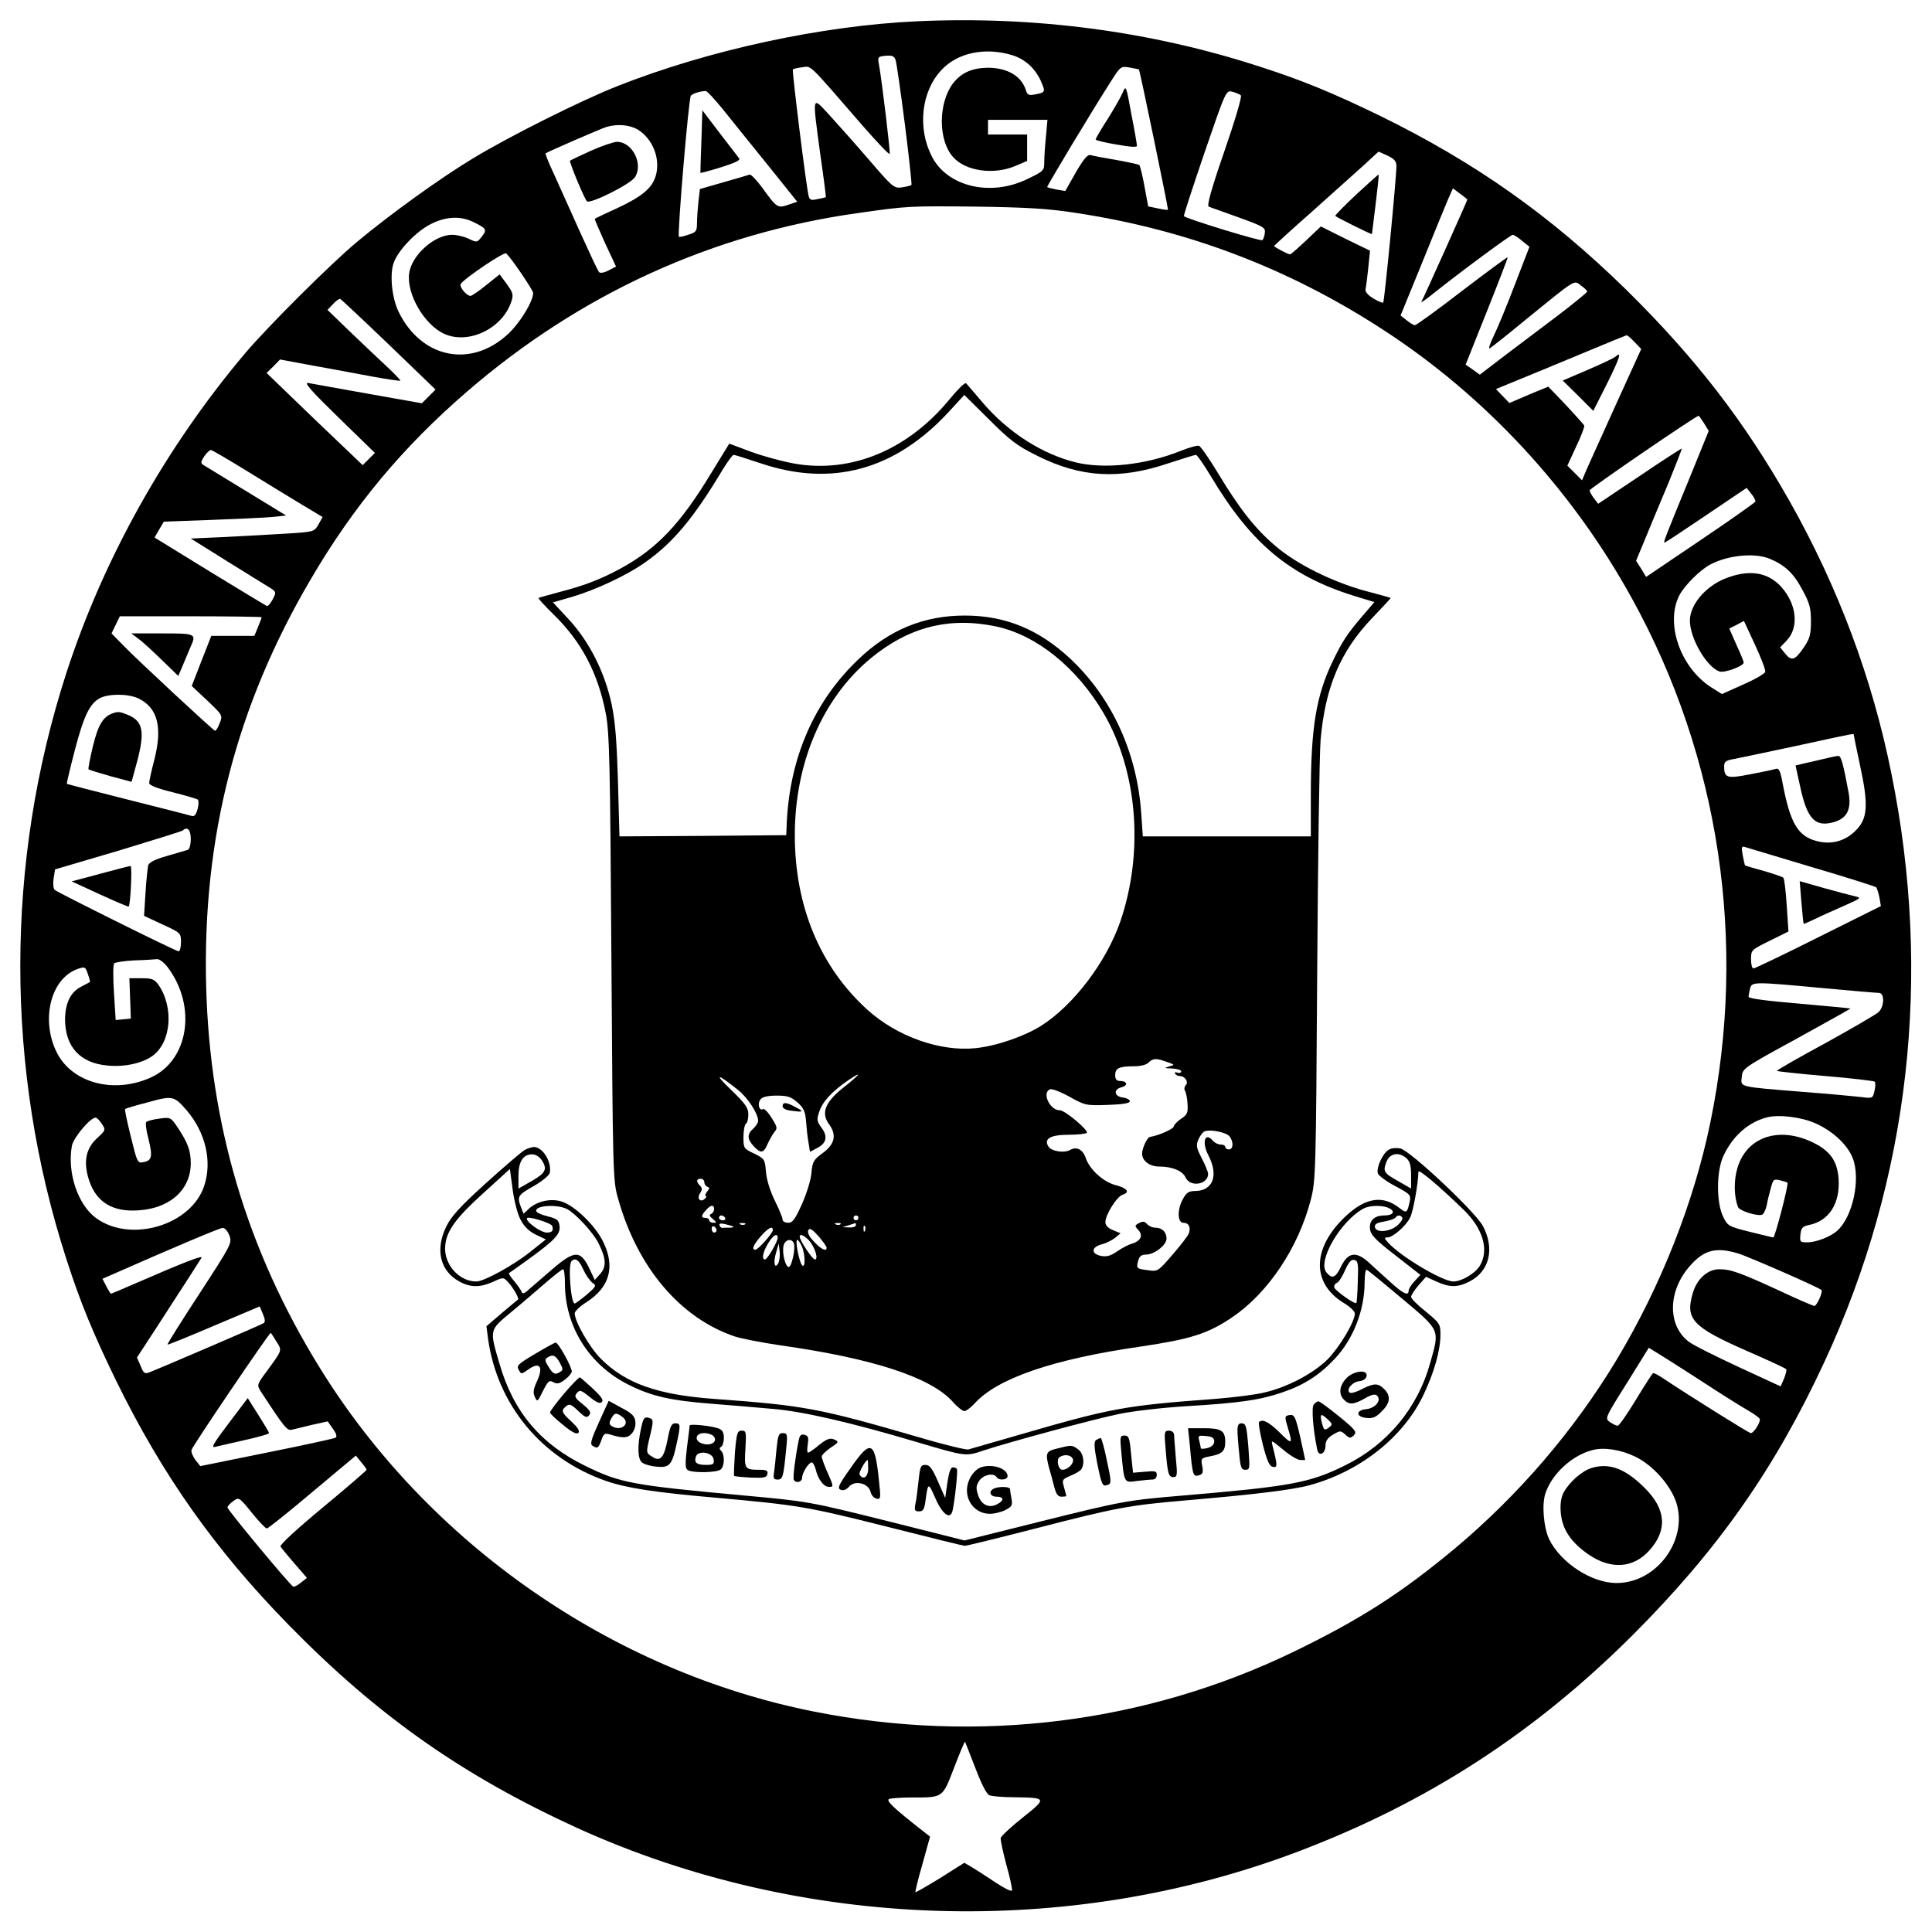
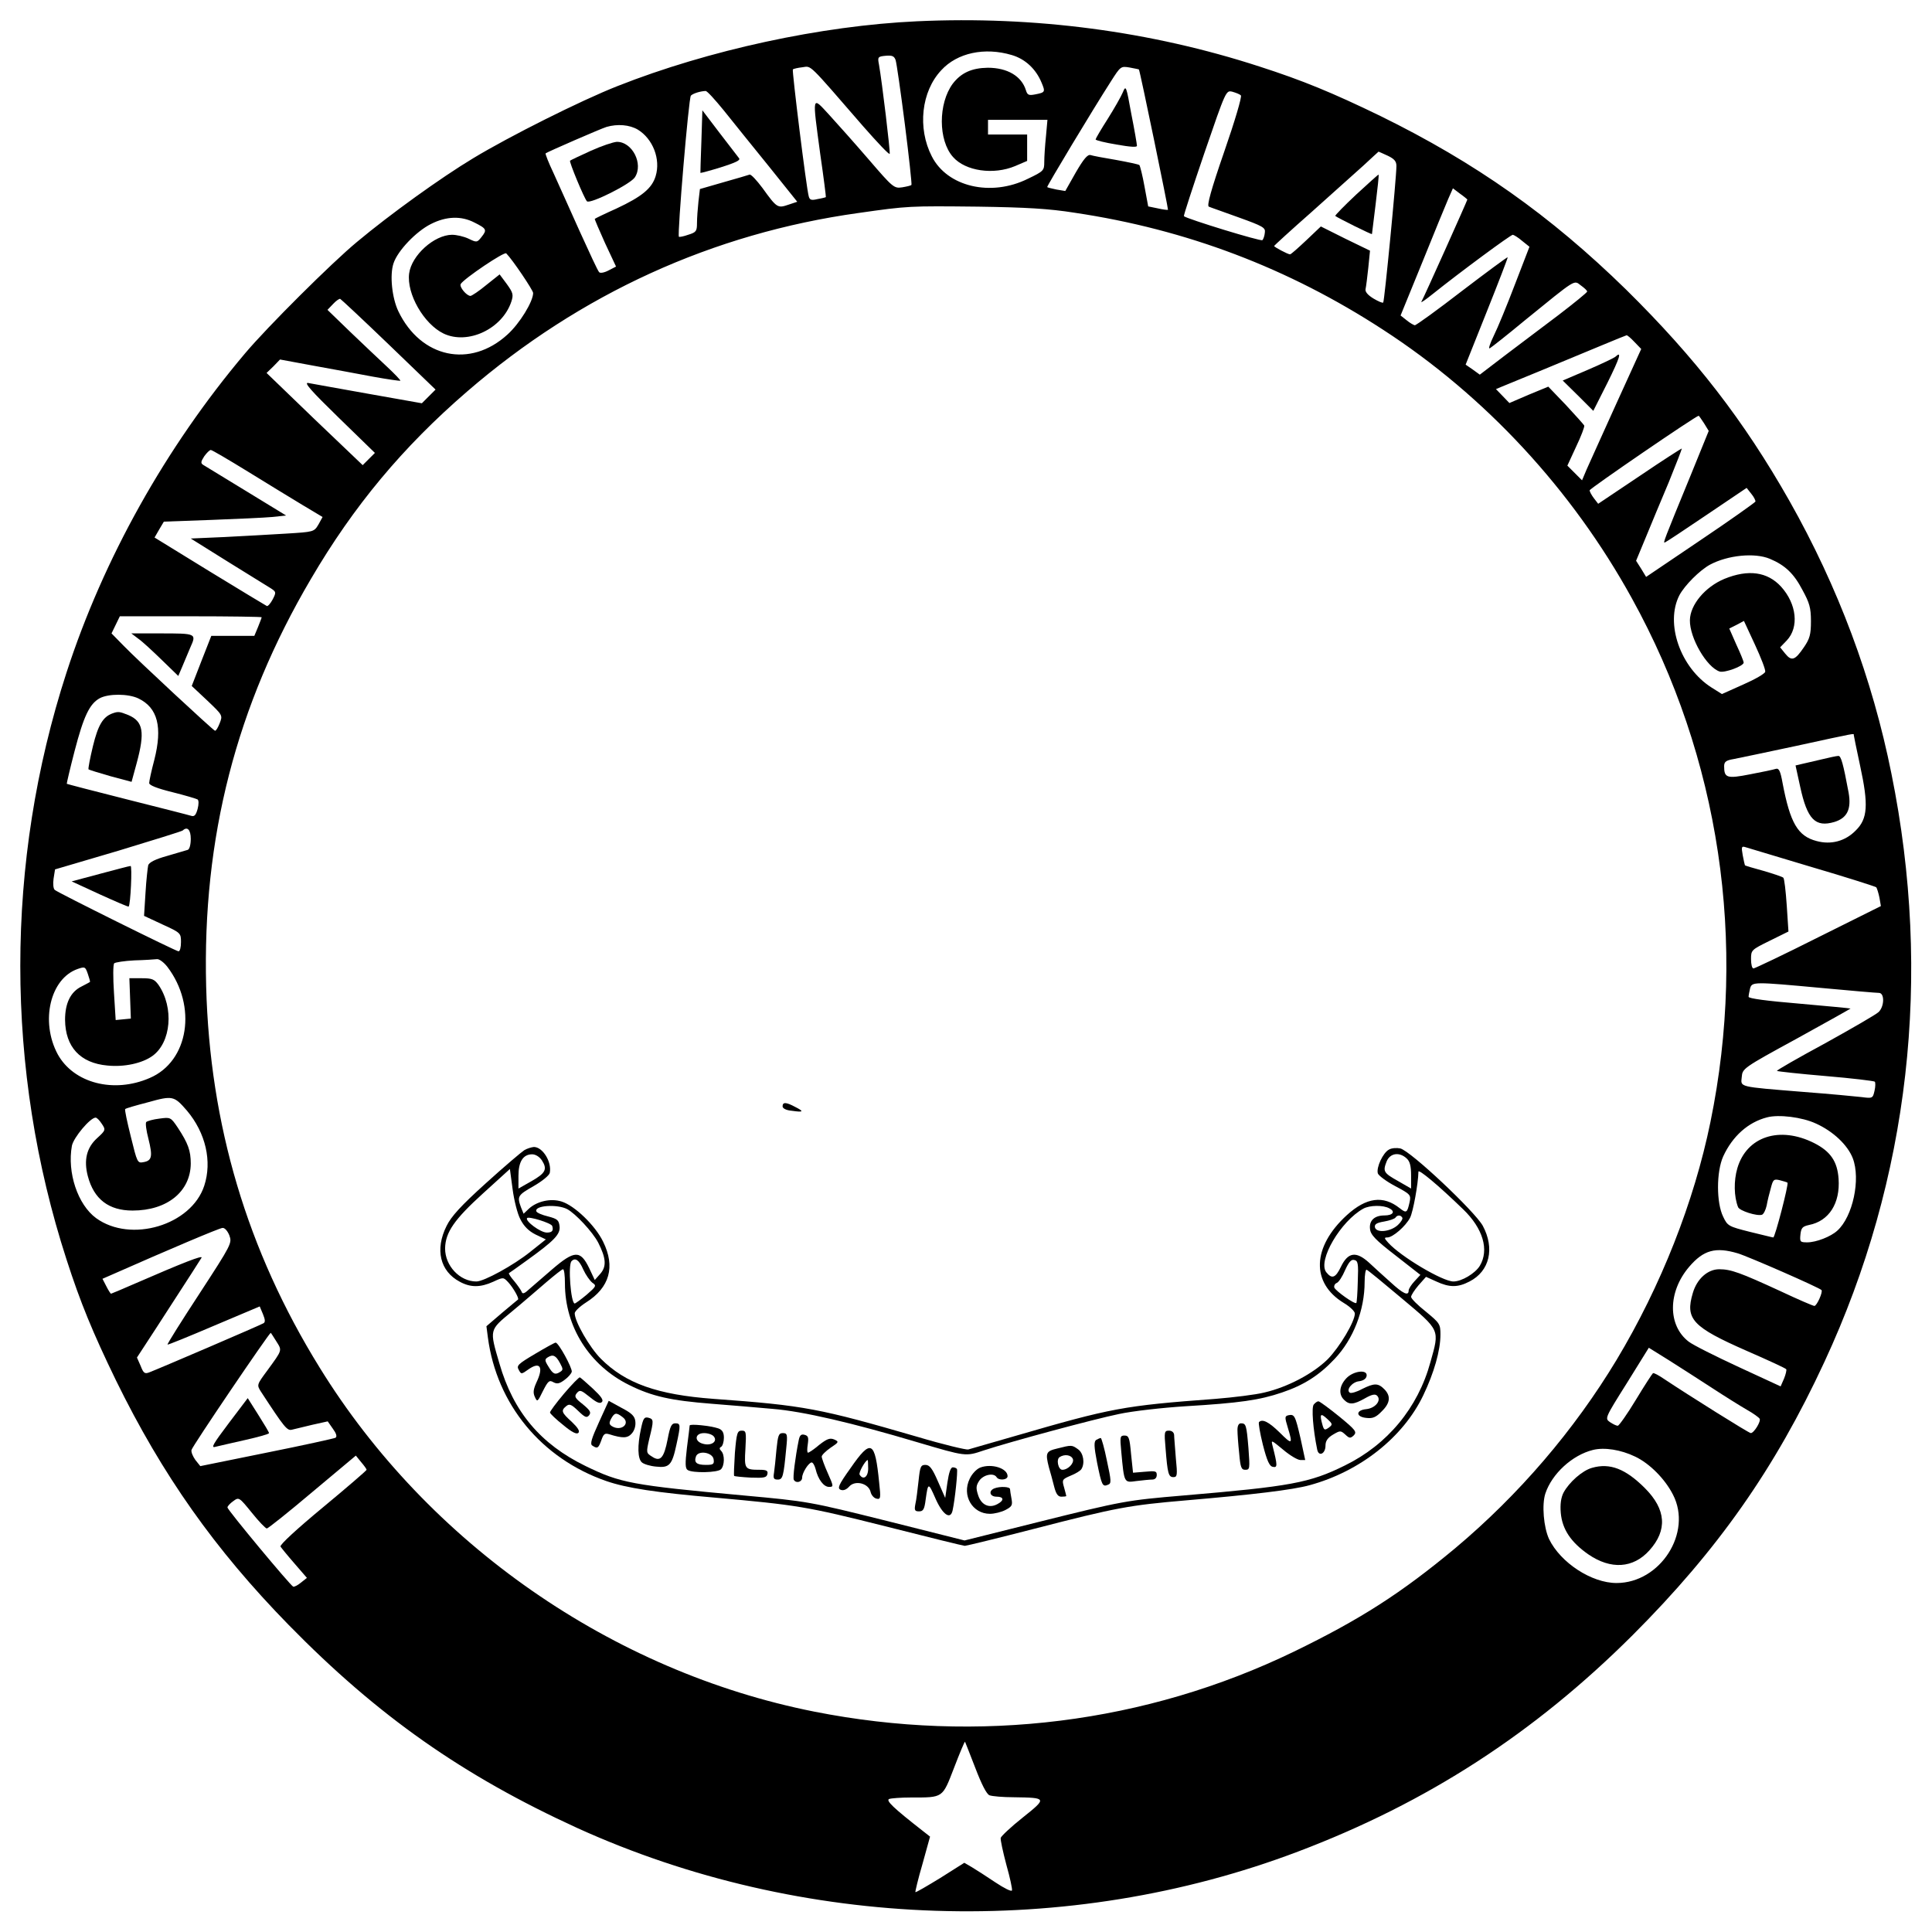
<svg xmlns="http://www.w3.org/2000/svg" version="1.0" width="790pt" height="790pt" viewBox="0 0 790 790" preserveAspectRatio="xMidYMid meet">
  <g transform="translate(0,790) scale(0.1,-0.1)" fill="#000000" stroke="none">
    <path d="M3750 7813 c-392 -18 -853 -118 -1225 -265 -150 -59 -443 -206 -590 -295 -133 -80 -341 -230 -475 -342 -104 -86 -367 -348 -458 -456 -325 -385 -579 -840 -730 -1305 -252 -776 -252 -1623 0 -2400 57 -177 107 -298 202 -494 190 -388 405 -692 706 -1000 365 -373 713 -617 1181 -831 918 -417 2006 -453 2947 -96 528 200 966 484 1368 885 348 348 582 681 784 1117 348 749 442 1578 274 2406 -78 389 -218 763 -417 1115 -186 328 -384 584 -668 864 -311 304 -616 519 -1005 710 -196 95 -317 145 -494 202 -446 145 -921 207 -1400 185z m387 -138 c55 -16 99 -57 122 -113 16 -38 15 -40 -26 -48 -26 -5 -32 -3 -38 17 -18 58 -76 92 -156 92 -66 -1 -109 -21 -143 -65 -60 -81 -60 -232 1 -300 51 -58 166 -74 254 -37 l49 21 0 54 0 54 -80 0 -80 0 0 30 0 30 121 0 122 0 -6 -67 c-4 -38 -7 -85 -7 -105 0 -35 -2 -38 -67 -69 -151 -75 -330 -33 -393 92 -59 115 -43 265 39 352 65 71 177 95 288 62z m-437 -283 c17 -134 29 -246 27 -248 -2 -3 -20 -7 -38 -10 -33 -5 -38 -1 -136 113 -56 65 -129 147 -162 183 -72 78 -70 86 -37 -160 14 -96 24 -176 23 -176 -1 -1 -16 -5 -34 -8 -25 -6 -32 -4 -36 11 -10 35 -69 514 -65 519 3 3 21 7 39 9 38 5 20 22 249 -242 58 -66 106 -117 108 -112 3 8 -31 292 -44 366 -6 30 -4 32 28 35 26 2 34 -1 40 -17 4 -11 21 -130 38 -263z m957 224 c4 -3 121 -571 119 -574 -2 -1 -21 1 -42 6 l-39 8 -15 81 c-8 45 -18 84 -21 88 -3 3 -46 12 -95 21 -49 8 -96 17 -105 20 -12 3 -28 -16 -60 -71 l-43 -76 -36 6 c-19 4 -36 8 -38 10 -3 2 184 313 261 433 39 61 40 62 76 56 20 -4 37 -7 38 -8z m-1697 -168 c36 -45 118 -147 183 -227 l117 -146 -36 -12 c-44 -15 -47 -14 -106 68 -24 32 -47 57 -53 55 -5 -2 -53 -16 -106 -31 l-97 -28 -6 -51 c-3 -28 -6 -68 -6 -88 0 -33 -3 -38 -36 -48 -19 -7 -37 -10 -38 -8 -7 9 40 568 49 577 9 9 38 18 60 19 6 1 39 -36 75 -80z m2114 62 c5 -5 -25 -106 -68 -230 -54 -156 -72 -222 -63 -225 6 -3 62 -22 122 -44 100 -36 110 -42 107 -62 -1 -13 -6 -27 -10 -31 -6 -6 -306 86 -321 98 -2 2 36 118 84 259 88 256 88 256 114 250 14 -4 30 -10 35 -15z m-2466 -140 c62 -38 94 -121 73 -190 -15 -50 -56 -84 -161 -133 -47 -21 -86 -40 -88 -42 -1 -1 18 -46 42 -99 l45 -96 -31 -16 c-17 -9 -34 -12 -38 -7 -5 4 -40 80 -80 168 -39 88 -88 195 -107 238 -20 42 -34 78 -32 80 10 7 226 101 249 108 45 13 94 9 128 -11z m3067 -107 c27 -13 35 -23 35 -42 0 -48 -49 -554 -54 -558 -3 -3 -21 5 -41 17 -24 15 -34 28 -31 39 2 9 7 48 11 86 l7 70 -101 49 -100 50 -60 -57 c-33 -31 -62 -57 -66 -57 -9 0 -65 30 -65 34 0 2 69 65 153 139 83 74 179 160 212 190 33 31 61 56 62 57 1 0 18 -8 38 -17z m325 -179 c0 -4 -181 -408 -188 -418 -3 -6 18 9 48 33 110 88 317 241 326 241 5 -1 22 -11 38 -25 l30 -24 -59 -153 c-32 -84 -71 -179 -87 -211 -16 -33 -23 -55 -16 -51 7 4 72 55 143 114 213 173 200 165 229 143 14 -10 26 -21 26 -25 0 -4 -53 -47 -117 -96 -65 -49 -164 -124 -220 -166 l-102 -78 -29 21 -29 20 87 218 c48 120 86 219 85 221 -1 2 -85 -60 -186 -137 -101 -78 -188 -141 -194 -141 -5 1 -21 10 -34 21 l-24 19 89 218 c48 119 96 236 106 259 l19 43 29 -22 c17 -12 30 -23 30 -24z m-1605 -54 c456 -68 873 -226 1260 -478 418 -271 773 -654 1018 -1099 359 -650 472 -1406 321 -2141 -67 -327 -202 -670 -384 -973 -173 -287 -399 -551 -660 -770 -220 -183 -386 -290 -660 -423 -604 -292 -1288 -378 -1960 -245 -827 164 -1579 687 -2023 1407 -297 480 -449 993 -464 1558 -16 608 123 1148 428 1666 175 299 376 540 639 767 463 400 1005 647 1600 730 204 29 206 29 490 26 196 -3 287 -8 395 -25z m-2455 -40 c50 -25 52 -30 29 -59 -18 -23 -20 -23 -53 -7 -19 9 -49 16 -68 16 -73 -1 -165 -84 -175 -158 -11 -83 60 -207 141 -246 99 -47 240 19 277 131 9 28 7 36 -19 72 l-29 39 -54 -43 c-30 -25 -59 -44 -65 -45 -16 0 -47 37 -40 49 15 23 178 133 186 125 26 -26 110 -151 110 -162 0 -35 -55 -125 -105 -170 -152 -139 -354 -96 -446 95 -26 54 -36 148 -20 196 17 52 93 131 153 161 63 32 124 34 178 6z m-350 -499 l191 -184 -28 -28 -28 -28 -220 39 c-121 22 -231 41 -245 44 -19 3 14 -34 124 -141 l149 -145 -25 -25 -25 -25 -197 188 -196 189 28 27 27 28 135 -25 c74 -13 184 -34 244 -45 60 -11 111 -18 113 -17 2 2 -23 28 -54 57 -32 30 -100 94 -151 143 l-93 90 23 24 c12 13 25 22 29 21 4 -2 94 -86 199 -187z m5094 10 l27 -28 -102 -224 c-56 -123 -110 -244 -121 -268 l-19 -45 -30 30 -30 30 36 78 c20 42 35 81 33 86 -2 4 -36 42 -75 84 l-72 75 -80 -33 -79 -34 -27 28 -28 29 24 10 c26 10 255 105 409 169 52 22 98 40 101 41 3 1 18 -12 33 -28z m284 -332 l19 -31 -74 -182 c-110 -268 -114 -278 -105 -274 4 1 81 52 171 113 l163 110 19 -24 c11 -13 18 -28 17 -32 -2 -4 -103 -76 -225 -158 l-222 -150 -20 33 -21 33 39 94 c21 52 64 154 95 228 30 74 54 136 53 137 -1 1 -79 -49 -172 -112 l-170 -114 -17 22 c-10 13 -18 28 -18 33 0 7 435 305 446 305 1 0 11 -14 22 -31z m-5955 -197 c78 -48 179 -110 224 -137 l82 -49 -17 -31 c-18 -30 -19 -30 -133 -37 -62 -4 -176 -10 -252 -14 l-137 -6 152 -95 c84 -52 163 -101 176 -109 21 -14 22 -16 7 -45 -9 -17 -20 -29 -24 -27 -4 2 -109 65 -233 141 l-226 139 19 33 19 32 193 7 c105 4 218 9 250 12 l57 6 -162 99 c-90 55 -169 103 -177 108 -11 7 -10 13 4 35 10 14 22 26 27 26 5 0 73 -40 151 -88z m6224 -357 c62 -26 98 -60 133 -127 29 -53 35 -73 35 -128 0 -55 -5 -72 -29 -107 -36 -53 -50 -58 -76 -26 l-21 26 27 28 c51 54 41 149 -23 220 -56 61 -134 72 -232 32 -79 -33 -140 -106 -141 -169 -1 -73 69 -193 122 -210 20 -6 98 22 98 37 0 4 -13 37 -30 73 l-29 66 30 15 30 16 45 -97 c25 -54 44 -103 42 -111 -2 -8 -42 -31 -90 -52 l-87 -39 -43 27 c-127 81 -190 262 -131 377 22 41 83 102 125 125 73 39 183 50 245 24z m-6167 -239 c0 -2 -7 -20 -15 -40 l-15 -36 -88 0 -88 0 -40 -102 -40 -103 64 -60 c63 -60 63 -60 50 -93 -7 -18 -15 -31 -19 -30 -10 4 -317 289 -373 347 l-50 51 17 35 17 35 290 0 c159 0 290 -2 290 -4z m-504 -332 c79 -38 99 -117 65 -251 -12 -45 -21 -87 -21 -95 0 -9 33 -22 94 -37 52 -13 99 -27 104 -30 5 -4 5 -20 0 -39 -7 -25 -13 -32 -26 -28 -9 3 -127 33 -262 67 -135 34 -246 63 -247 64 -1 0 13 61 32 134 37 142 61 193 103 216 36 19 116 19 158 -1z m7014 -149 c0 -3 12 -60 26 -126 35 -161 31 -217 -18 -265 -43 -44 -101 -59 -160 -43 -77 20 -108 74 -139 237 -9 50 -15 62 -28 58 -9 -3 -56 -13 -104 -22 -96 -19 -107 -15 -107 33 0 18 8 24 38 29 20 4 136 28 257 54 252 55 235 51 235 45z m-6800 -425 c0 -24 -5 -42 -12 -45 -7 -2 -45 -13 -85 -25 -47 -13 -73 -26 -77 -38 -2 -9 -8 -60 -11 -112 l-6 -95 75 -35 c75 -34 76 -36 76 -72 0 -21 -4 -38 -10 -38 -10 0 -488 237 -506 251 -6 5 -8 24 -5 46 l6 38 258 76 c142 43 261 80 264 83 19 18 33 3 33 -34z m6630 -116 c140 -41 258 -79 262 -82 3 -4 9 -23 13 -42 l6 -35 -255 -127 c-141 -71 -261 -128 -266 -128 -6 0 -10 17 -10 38 0 37 1 38 76 75 l77 38 -7 107 c-4 59 -10 110 -14 113 -4 4 -40 16 -81 28 -40 11 -75 21 -76 23 -1 2 -5 20 -9 41 -6 34 -5 38 11 33 10 -3 133 -40 273 -82z m-6726 -407 c123 -161 88 -387 -72 -455 -147 -64 -311 -21 -376 97 -72 134 -31 310 82 349 29 10 31 9 41 -20 6 -17 10 -32 9 -33 -2 -2 -18 -10 -35 -19 -45 -22 -67 -69 -67 -136 1 -111 62 -177 173 -187 69 -7 142 9 184 39 77 55 89 198 25 291 -17 23 -26 27 -69 27 l-50 0 3 -82 3 -83 -31 -3 -31 -3 -7 112 c-4 61 -4 115 1 120 4 4 42 10 83 12 41 1 83 4 92 5 9 1 28 -13 42 -31z m6766 -87 c118 -11 223 -20 233 -20 23 0 23 -54 -1 -78 -10 -10 -109 -67 -219 -128 -111 -60 -200 -111 -197 -113 2 -2 92 -12 199 -21 107 -9 198 -20 201 -23 3 -3 3 -20 -1 -37 -7 -31 -8 -32 -53 -26 -26 3 -132 13 -237 21 -271 22 -257 19 -253 61 3 35 5 37 225 157 122 67 221 123 220 123 -1 1 -95 10 -209 20 -132 11 -208 21 -208 28 0 6 3 21 6 34 8 28 13 28 294 2z m-6686 -501 c77 -91 104 -208 71 -308 -53 -161 -300 -235 -442 -132 -75 55 -119 186 -99 296 7 34 75 115 97 115 5 0 16 -11 25 -25 17 -25 16 -27 -19 -59 -43 -39 -55 -90 -38 -155 25 -95 86 -141 183 -141 142 0 237 78 238 192 0 53 -11 83 -53 147 -29 43 -30 43 -75 37 -26 -3 -50 -10 -54 -14 -4 -4 0 -35 9 -69 18 -72 14 -89 -20 -95 -25 -5 -26 -2 -52 104 -15 60 -26 111 -23 113 2 3 44 15 94 28 100 28 106 26 158 -34z m6661 -53 c71 -32 130 -88 151 -142 33 -86 0 -239 -63 -296 -27 -25 -87 -48 -123 -48 -29 0 -31 2 -28 32 3 27 8 33 35 39 82 16 128 89 121 189 -5 71 -33 112 -100 146 -141 71 -276 27 -314 -103 -15 -51 -14 -116 3 -159 6 -15 78 -38 98 -31 7 3 15 20 19 38 3 18 11 50 17 71 9 35 12 38 37 32 15 -4 29 -8 31 -10 6 -5 -51 -224 -58 -224 -3 0 -46 11 -96 23 -87 22 -91 24 -109 62 -28 57 -28 183 0 246 38 83 102 140 179 160 48 13 144 1 200 -25z m-6487 -458 c11 -31 9 -36 -122 -237 -74 -113 -133 -207 -131 -209 1 -2 87 33 190 77 l187 79 13 -31 c10 -24 10 -34 2 -38 -13 -8 -428 -186 -465 -200 -20 -8 -25 -5 -37 26 l-15 34 77 118 c154 238 180 278 187 290 7 12 -73 -19 -273 -106 -52 -23 -96 -41 -97 -41 -2 0 -11 14 -19 30 l-16 31 48 21 c215 95 431 187 443 187 9 1 21 -13 28 -31z m6168 -73 c43 -13 331 -139 342 -150 7 -7 -19 -65 -29 -65 -5 0 -68 27 -140 61 -163 75 -201 89 -249 89 -47 0 -91 -39 -108 -97 -32 -107 -2 -139 221 -237 87 -38 159 -71 161 -75 2 -3 -2 -21 -9 -38 l-14 -32 -171 79 c-95 44 -187 90 -205 104 -86 66 -86 203 2 306 59 69 108 82 199 55z m-5976 -360 c24 -38 25 -34 -37 -119 -43 -58 -43 -59 -27 -85 98 -150 108 -162 128 -157 12 3 49 12 83 20 l63 14 21 -30 c14 -19 18 -32 11 -37 -6 -3 -132 -31 -282 -61 l-271 -55 -20 25 c-10 14 -18 32 -16 41 1 12 317 478 324 479 1 0 11 -16 23 -35z m5870 -190 c52 -34 116 -74 142 -89 27 -15 50 -32 53 -37 7 -10 -23 -59 -36 -59 -8 0 -255 155 -354 221 -22 15 -42 26 -46 24 -3 -2 -35 -51 -70 -109 -35 -58 -69 -106 -74 -106 -6 0 -20 7 -32 15 -21 15 -21 16 69 159 l90 145 82 -51 c44 -28 124 -79 176 -113z m-314 -281 c59 -28 122 -91 155 -156 80 -155 -52 -361 -231 -361 -102 0 -229 83 -276 180 -22 48 -30 140 -15 186 27 81 110 157 194 178 47 12 115 1 173 -27z m-5187 -54 c0 -3 -80 -72 -179 -154 -105 -87 -177 -153 -173 -160 4 -6 29 -37 57 -69 l51 -59 -24 -19 c-13 -11 -27 -18 -32 -17 -12 5 -269 314 -269 324 0 5 11 17 24 26 23 17 24 16 76 -48 28 -35 56 -64 61 -64 5 0 89 67 186 149 l178 149 22 -27 c12 -14 22 -28 22 -31z m2489 -1219 c26 -68 46 -107 58 -112 11 -4 55 -8 99 -8 137 -2 137 -3 37 -83 -48 -38 -88 -76 -90 -83 -2 -7 9 -57 23 -110 15 -53 25 -100 23 -105 -2 -6 -32 9 -68 33 -36 24 -79 52 -96 62 l-31 18 -98 -62 c-54 -33 -100 -60 -102 -58 -1 2 11 54 29 115 l31 112 -28 22 c-123 96 -154 126 -139 132 9 3 48 6 89 6 133 0 128 -3 176 121 23 60 43 108 45 107 1 -2 20 -50 42 -107z" />
    <path d="M4591 7522 c-7 -17 -35 -66 -62 -109 -27 -42 -49 -80 -49 -83 0 -4 38 -13 85 -21 57 -10 85 -12 84 -5 0 6 -10 65 -23 130 -21 116 -22 119 -35 88z" />
    <path d="M2868 7322 c-3 -70 -4 -128 -4 -129 1 -1 39 9 84 23 60 19 81 29 74 37 -5 7 -41 53 -80 104 l-70 92 -4 -127z" />
    <path d="M2415 7283 c-44 -20 -82 -38 -84 -40 -5 -3 58 -155 69 -166 12 -13 178 70 196 98 36 55 -11 146 -74 145 -15 -1 -63 -17 -107 -37z" />
    <path d="M5545 7104 c-49 -46 -87 -85 -85 -87 8 -7 150 -78 150 -74 0 1 7 56 15 122 8 65 14 120 12 121 -1 1 -42 -36 -92 -82z" />
-     <path d="M3885 6270 c-171 -209 -402 -306 -635 -266 -50 9 -132 31 -180 49 l-88 33 -73 -119 c-127 -210 -222 -310 -372 -392 -81 -44 -149 -70 -250 -96 -45 -12 -84 -23 -85 -24 -2 -2 25 -32 61 -67 115 -112 182 -240 214 -405 15 -77 18 -200 23 -998 6 -885 6 -912 27 -985 79 -283 255 -490 478 -565 28 -9 111 -25 185 -36 382 -54 615 -131 705 -230 19 -22 41 -39 48 -39 8 0 26 14 41 30 92 103 319 182 681 234 202 30 273 52 371 118 148 99 273 285 324 483 20 77 21 113 26 925 3 465 9 895 14 955 19 216 81 362 211 498 43 45 77 82 76 82 -1 1 -48 14 -105 29 -134 37 -280 109 -366 183 -81 68 -147 151 -236 299 -35 58 -70 108 -77 111 -6 3 -41 -7 -76 -21 -142 -57 -311 -75 -427 -47 -139 34 -279 124 -382 245 -33 39 -64 75 -68 79 -4 4 -33 -24 -65 -63z m355 -233 c179 -90 337 -99 536 -32 58 19 109 35 114 35 5 0 32 -39 61 -87 164 -275 322 -407 584 -489 l85 -26 -43 -50 c-68 -79 -87 -108 -128 -193 -67 -140 -89 -270 -89 -547 l0 -168 -344 0 -343 0 -6 88 c-16 252 -120 479 -291 639 -129 120 -266 176 -431 176 -166 0 -307 -57 -434 -178 -181 -172 -281 -400 -294 -670 l-2 -50 -341 -3 -341 -2 -6 222 c-5 166 -11 247 -26 318 -28 131 -91 256 -175 347 l-65 70 77 22 c101 30 229 90 305 145 110 78 195 180 311 374 21 34 41 62 46 62 5 0 55 -16 112 -35 289 -97 545 -27 763 206 l68 74 101 -100 c86 -86 115 -108 196 -148z m-165 -699 c165 -36 328 -168 437 -353 140 -239 166 -569 69 -853 -57 -165 -191 -342 -323 -426 -70 -44 -183 -83 -269 -92 -145 -15 -321 48 -441 156 -194 175 -298 424 -298 715 0 295 113 559 309 722 157 130 323 172 516 131z m696 -1780 c34 -12 34 -12 9 -19 -21 -6 -20 -7 13 -8 20 -1 37 -6 37 -12 0 -6 -7 -8 -16 -5 -8 3 -12 2 -9 -4 3 -6 12 -10 19 -10 22 0 37 -25 25 -37 -6 -6 -8 -17 -3 -24 4 -7 9 -32 10 -54 2 -35 -1 -43 -27 -60 -16 -11 -29 -25 -29 -30 0 -11 -61 -38 -98 -44 -11 -1 -32 -47 -32 -68 0 -30 31 -53 70 -53 54 0 96 -18 108 -45 19 -41 92 -29 92 15 0 8 -12 37 -26 64 -22 42 -24 52 -14 76 7 16 18 31 26 34 24 9 89 -4 102 -21 17 -23 15 -53 -3 -53 -8 0 -15 5 -15 10 0 6 -8 10 -19 10 -10 0 -24 7 -31 15 -33 39 -47 -5 -19 -59 43 -82 19 -146 -55 -146 -24 0 -35 -7 -48 -31 -25 -43 -24 -99 1 -99 22 0 31 -18 22 -44 -4 -10 -34 -49 -67 -87 -58 -67 -60 -69 -99 -63 -48 6 -49 7 -41 39 5 18 13 25 32 25 34 0 84 39 84 65 0 27 -18 45 -46 45 -12 0 -27 7 -34 15 -9 11 -17 12 -32 4 -19 -10 -19 -12 -2 -30 19 -22 8 -44 -29 -55 -12 -3 -39 -17 -59 -31 -28 -19 -44 -23 -68 -18 -40 9 -37 36 5 47 17 4 41 16 54 26 l23 19 -31 13 c-20 8 -31 19 -31 33 0 30 47 105 71 112 31 10 18 27 -29 39 -51 13 -106 64 -122 110 -12 36 -37 49 -64 34 -24 -14 -77 -6 -89 14 -20 32 8 48 84 48 37 0 70 4 73 8 7 11 -89 92 -110 92 -42 0 -75 73 -40 86 8 3 44 -11 80 -31 63 -35 67 -36 155 -33 62 2 91 7 91 15 0 6 -12 13 -27 15 -37 4 -42 33 -8 42 29 7 25 26 -6 26 -13 0 -19 7 -19 24 0 28 16 36 77 36 26 0 51 6 59 15 19 18 31 19 75 3z m-1753 -115 c41 -33 82 -97 82 -126 0 -8 -9 -22 -20 -32 -26 -23 -25 -43 2 -72 29 -31 41 -29 57 10 8 17 20 39 28 49 13 14 11 21 -12 57 -14 23 -30 39 -35 36 -16 -10 -24 24 -10 40 8 10 31 15 66 15 45 0 59 -5 85 -28 25 -22 32 -37 35 -77 2 -28 6 -67 10 -87 l6 -38 28 15 c40 20 46 48 19 84 -19 26 -20 33 -9 65 13 41 51 82 116 127 63 43 54 28 -16 -27 -76 -60 -94 -105 -60 -151 32 -44 24 -81 -26 -118 -37 -27 -42 -35 -46 -81 -2 -28 -20 -86 -39 -128 -28 -62 -38 -76 -56 -76 -13 0 -23 6 -23 13 0 8 -14 42 -32 78 -19 39 -33 84 -36 117 -4 52 -6 54 -48 75 -43 20 -44 22 -44 68 0 26 5 51 10 54 6 3 10 21 10 38 0 27 -12 44 -72 102 -71 68 -56 67 30 -2z m-138 -377 c0 -8 6 -16 13 -19 9 -3 9 -7 -2 -20 -7 -10 -10 -17 -5 -17 4 0 3 -5 -3 -11 -18 -18 -35 -1 -21 21 10 15 10 22 0 32 -16 16 -15 28 3 28 8 0 15 -6 15 -14z m40 -110 c0 -8 -6 -17 -12 -20 -9 -3 -7 -9 6 -20 17 -14 18 -16 3 -16 -9 0 -17 5 -17 10 0 6 -7 10 -15 10 -19 0 -19 9 2 32 19 22 33 23 33 4z m45 -36 c3 -5 -1 -10 -9 -10 -9 0 -16 5 -16 10 0 6 4 10 9 10 6 0 13 -4 16 -10z m545 0 c0 -5 -4 -10 -10 -10 -5 0 -10 5 -10 10 0 6 5 10 10 10 6 0 10 -4 10 -10z m-511 -36 c2 -2 -5 -4 -17 -4 -12 0 -25 0 -29 -1 -4 0 -9 5 -11 11 -3 7 5 9 25 4 15 -4 30 -8 32 -10z m48 10 c-3 -3 -12 -4 -19 -1 -8 3 -5 6 6 6 11 1 17 -2 13 -5z m390 0 c-3 -3 -12 -4 -19 -1 -8 3 -5 6 6 6 11 1 17 -2 13 -5z m63 -4 c0 -5 -12 -10 -27 -9 l-28 1 25 8 c14 4 26 8 28 9 1 1 2 -3 2 -9z m-570 -21 c0 -5 -4 -9 -10 -9 -5 0 -10 7 -10 16 0 8 5 12 10 9 6 -3 10 -10 10 -16z m607 -1 c-3 -8 -6 -5 -6 6 -1 11 2 17 5 13 3 -3 4 -12 1 -19z m-377 2 c0 -13 -60 -80 -71 -80 -17 0 -9 19 22 55 31 35 49 44 49 25z m220 -72 c0 -20 -29 -3 -64 39 -10 12 -15 27 -10 34 5 9 17 1 41 -26 18 -21 33 -42 33 -47z m-200 41 c0 -16 -42 -89 -52 -89 -15 0 -8 32 13 66 20 34 39 44 39 23z m128 -11 c24 -27 40 -78 24 -78 -10 0 -62 78 -62 93 0 14 17 6 38 -15z m-62 -12 c8 -20 -9 -97 -21 -97 -14 1 -28 59 -21 88 7 25 33 31 42 9z m32 -11 c15 -32 16 -93 2 -79 -12 12 -30 104 -20 104 4 0 12 -11 18 -25z m-96 -71 c-15 -26 -21 5 -8 46 l10 35 4 -32 c2 -18 -1 -40 -6 -49z" />
    <path d="M3200 3376 c0 -8 14 -16 38 -18 48 -7 51 -3 13 16 -37 20 -51 20 -51 2z" />
    <path d="M2144 3197 c-11 -7 -82 -67 -157 -135 -102 -92 -142 -136 -161 -175 -48 -96 -27 -185 54 -228 44 -24 84 -24 137 0 41 19 41 19 61 -2 21 -23 46 -67 40 -71 -2 -1 -31 -26 -66 -55 l-63 -54 6 -46 c36 -273 219 -495 484 -587 84 -29 203 -47 446 -68 335 -30 373 -36 695 -117 173 -44 320 -80 325 -80 6 0 134 31 285 70 337 87 387 96 620 116 270 23 437 43 505 62 206 56 383 196 465 368 44 92 70 183 70 248 0 43 -3 47 -60 94 -33 26 -60 53 -60 60 0 7 14 28 30 47 l31 35 42 -19 c54 -25 88 -25 136 0 82 42 104 135 54 228 -33 59 -294 305 -337 316 -14 3 -36 2 -47 -5 -24 -13 -52 -73 -45 -97 3 -9 35 -33 71 -52 62 -33 65 -36 59 -65 -10 -45 -13 -47 -41 -25 -67 53 -136 44 -216 -29 -142 -130 -147 -277 -12 -359 25 -15 45 -34 45 -43 0 -33 -62 -137 -111 -187 -60 -59 -164 -114 -259 -136 -36 -9 -126 -20 -200 -26 -377 -28 -424 -37 -820 -152 -96 -28 -182 -52 -191 -55 -8 -2 -101 20 -205 51 -403 117 -463 129 -836 156 -230 17 -360 63 -461 164 -46 46 -107 152 -107 186 0 8 21 28 46 44 97 61 121 146 70 249 -32 66 -117 148 -170 164 -44 14 -100 1 -133 -29 l-22 -21 -11 27 c-16 44 -13 49 52 86 35 20 64 44 66 54 9 45 -29 106 -65 106 -10 -1 -27 -6 -39 -13z m72 -42 c23 -36 15 -52 -43 -85 l-53 -30 0 52 c0 58 19 88 56 88 14 0 30 -10 40 -25z m3536 8 c13 -12 18 -30 18 -70 l0 -53 -52 30 c-61 34 -64 40 -48 81 14 34 52 40 82 12z m-3624 -249 c14 -28 34 -48 62 -62 l42 -20 -64 -51 c-67 -54 -189 -121 -220 -121 -68 0 -128 64 -128 135 1 66 38 119 156 226 l109 99 11 -82 c6 -46 20 -102 32 -124z m3855 41 c81 -78 107 -166 68 -231 -19 -31 -74 -64 -108 -64 -44 0 -216 102 -267 159 -16 18 -17 21 -3 21 22 0 75 46 93 81 12 24 33 137 34 188 0 12 81 -55 183 -154z m-3664 1 c34 -18 104 -93 127 -137 32 -63 35 -97 9 -127 l-23 -26 -23 49 c-36 74 -60 73 -152 -6 -40 -35 -83 -72 -96 -83 -17 -16 -25 -18 -28 -8 -3 7 -16 26 -30 43 -14 16 -24 31 -22 33 2 1 33 23 69 49 117 84 142 110 138 143 -3 25 -9 30 -47 40 -25 6 -46 15 -48 21 -8 24 85 30 126 9z m3362 3 c26 -13 15 -29 -20 -29 -41 0 -63 -21 -59 -55 2 -24 22 -45 105 -109 l101 -79 -24 -26 c-13 -14 -24 -31 -24 -38 0 -24 -23 -13 -74 34 -28 25 -68 61 -88 80 -53 48 -86 43 -115 -17 -22 -46 -37 -51 -60 -22 -36 47 59 209 152 260 26 14 81 15 106 1z m-3423 -72 c6 -19 0 -27 -22 -27 -26 0 -89 47 -81 59 5 9 99 -20 103 -32z m3476 34 c3 -4 -5 -18 -18 -30 -30 -28 -89 -34 -94 -9 -2 12 7 18 37 23 23 4 43 11 47 16 7 11 21 12 28 0z m-3349 -212 c10 -22 27 -46 37 -54 18 -12 16 -15 -23 -49 -24 -20 -46 -36 -49 -36 -16 0 -28 159 -13 173 15 16 31 5 48 -34z m3167 -49 c-1 -46 -4 -86 -6 -88 -7 -6 -84 49 -90 63 -2 7 2 16 10 19 8 3 23 26 34 52 15 33 25 45 37 42 16 -3 18 -14 15 -88z m-3242 -8 c0 -177 100 -335 262 -415 94 -47 172 -64 338 -77 74 -6 187 -15 250 -21 123 -10 325 -57 590 -136 200 -59 198 -59 272 -34 113 37 451 128 553 149 55 12 179 26 275 32 218 13 301 25 392 56 89 30 152 70 215 137 77 81 123 200 123 315 0 29 4 52 8 50 5 -1 70 -55 145 -118 157 -132 154 -125 116 -260 -51 -187 -176 -337 -349 -422 -145 -72 -224 -86 -660 -123 -235 -20 -247 -22 -600 -110 l-296 -74 -318 80 c-317 79 -322 80 -585 104 -458 42 -504 51 -646 120 -185 90 -296 222 -353 420 -41 140 -42 135 51 212 45 37 108 92 142 121 33 28 63 52 67 52 5 0 8 -26 8 -58z" />
    <path d="M2188 2364 c-69 -41 -77 -48 -67 -65 10 -19 11 -19 39 1 49 35 64 10 33 -54 -12 -27 -14 -41 -6 -58 10 -22 11 -21 33 24 21 41 26 46 43 36 15 -8 25 -6 46 10 14 10 27 25 29 33 2 16 -54 119 -66 119 -4 0 -42 -21 -84 -46z m102 -38 c13 -24 13 -28 0 -36 -20 -13 -29 -9 -48 23 -15 24 -15 29 -2 37 21 13 33 8 50 -24z" />
    <path d="M5505 2264 c-29 -31 -32 -66 -9 -88 21 -21 39 -20 85 6 28 16 42 19 50 11 19 -19 -7 -51 -44 -55 -44 -4 -44 -32 1 -36 25 -3 39 3 62 27 35 34 38 63 10 91 -25 25 -41 25 -91 0 -22 -12 -44 -18 -49 -15 -18 11 9 44 37 47 17 2 29 10 31 21 6 29 -54 22 -83 -9z" />
    <path d="M2306 2201 c-32 -38 -58 -73 -57 -77 1 -5 25 -28 54 -51 36 -30 55 -39 62 -32 7 7 -2 21 -27 45 -42 38 -45 46 -23 64 13 11 21 8 49 -19 28 -27 35 -30 45 -18 9 12 4 20 -26 45 -32 25 -36 32 -24 46 12 14 17 12 52 -16 28 -23 42 -29 50 -21 8 8 -3 23 -36 54 -26 24 -50 45 -54 47 -3 1 -33 -29 -65 -67z" />
    <path d="M2449 2084 c-31 -68 -37 -89 -27 -95 21 -14 25 -11 37 22 9 26 14 30 33 24 55 -17 74 -16 91 3 11 12 17 31 15 49 -2 22 -14 34 -56 56 l-53 29 -40 -88z m96 22 c36 -26 -5 -62 -44 -37 -10 7 -11 13 -2 30 14 25 21 26 46 7z" />
    <path d="M5372 2157 c-10 -12 -3 -101 14 -184 6 -31 34 -18 34 16 0 19 9 32 31 45 29 17 31 17 50 0 17 -16 21 -16 35 -3 13 14 7 22 -60 77 -42 34 -80 62 -85 62 -5 0 -13 -6 -19 -13z m61 -95 c-16 -11 -19 -10 -25 10 -13 46 -9 52 18 27 24 -22 24 -24 7 -37z" />
    <path d="M5268 2113 c-15 -4 -15 -8 -2 -51 21 -69 18 -71 -34 -19 -44 43 -70 56 -84 42 -3 -3 4 -45 16 -93 17 -66 27 -88 41 -90 19 -4 19 5 -1 84 -7 28 -7 27 43 -14 27 -23 59 -42 70 -42 l20 0 -19 88 c-22 95 -25 100 -50 95z" />
    <path d="M2621 2058 c-15 -69 -14 -123 4 -138 8 -7 34 -15 58 -17 54 -6 65 6 83 90 18 82 17 87 -5 87 -15 0 -21 -12 -31 -65 -15 -77 -30 -94 -64 -71 -24 15 -24 16 -11 73 19 76 18 80 -4 86 -17 4 -21 -3 -30 -45z" />
    <path d="M2820 2071 c0 -4 -5 -44 -11 -90 -8 -67 -7 -86 3 -92 20 -13 122 -11 136 3 15 15 16 60 1 75 -8 8 -8 13 0 17 6 4 11 21 11 37 0 21 -6 32 -22 38 -31 11 -118 20 -118 12z m99 -45 c16 -20 -10 -39 -43 -30 -38 9 -36 44 3 44 16 0 34 -6 40 -14z m-1 -93 c3 -20 -1 -23 -32 -23 -38 0 -49 10 -40 35 10 26 68 16 72 -12z" />
    <path d="M5060 2053 c0 -16 3 -58 7 -95 5 -59 9 -68 25 -68 19 0 19 5 13 88 -8 96 -10 102 -31 102 -9 0 -14 -10 -14 -27z" />
-     <path d="M4865 1993 c11 -124 13 -132 36 -126 17 5 20 11 15 38 -6 31 -5 33 31 40 50 9 63 21 63 59 0 46 -16 56 -88 56 l-64 0 7 -67z m100 13 c0 -13 -10 -22 -27 -27 -16 -4 -28 -4 -28 -1 0 4 -3 17 -6 30 -6 22 -4 23 27 20 26 -2 34 -8 34 -22z" />
    <path d="M3005 1959 c-3 -50 -5 -92 -3 -94 2 -2 32 -5 68 -7 55 -2 65 0 68 15 3 13 -4 17 -31 17 -62 0 -64 3 -59 85 4 70 3 75 -15 75 -18 0 -21 -9 -28 -91z" />
    <path d="M4766 1978 c8 -103 12 -118 32 -118 16 0 17 8 10 78 -3 42 -7 85 -7 95 -1 10 -9 17 -21 17 -19 0 -20 -5 -14 -72z" />
    <path d="M3175 1973 c-3 -38 -8 -80 -10 -95 -4 -23 -1 -28 15 -28 21 0 24 12 35 128 6 57 4 62 -14 62 -17 0 -20 -9 -26 -67z" />
    <path d="M3266 2011 c-14 -69 -25 -155 -20 -162 9 -16 34 -9 34 9 0 20 27 62 39 62 5 0 12 -12 16 -27 10 -42 33 -73 55 -73 19 0 19 2 -5 56 -14 31 -25 62 -25 68 0 6 16 22 36 36 35 23 35 25 15 34 -17 7 -29 3 -61 -22 -21 -18 -42 -32 -46 -32 -4 0 -4 15 -1 34 4 28 2 35 -13 39 -14 4 -20 -2 -24 -22z" />
    <path d="M4585 1963 c12 -129 11 -126 62 -119 25 3 54 6 64 6 12 0 19 7 19 19 0 16 -6 17 -49 13 l-48 -4 -8 76 c-6 67 -9 76 -27 76 -18 0 -19 -5 -13 -67z" />
    <path d="M4482 2012 c-9 -7 -9 -26 4 -93 19 -93 22 -100 45 -90 14 5 13 16 -5 99 -10 50 -22 92 -25 92 -3 0 -12 -4 -19 -8z" />
    <path d="M4323 1977 c-46 -11 -49 -18 -34 -77 6 -19 15 -54 21 -77 8 -32 16 -43 30 -43 11 0 20 1 20 3 0 1 -4 17 -9 35 -9 31 -8 33 27 48 20 8 40 20 44 27 15 24 8 66 -14 81 -25 18 -26 18 -85 3z m64 -43 c6 -17 -20 -44 -43 -44 -17 0 -26 43 -11 52 20 13 47 9 54 -8z" />
    <path d="M3478 1897 c-50 -70 -55 -83 -40 -89 11 -4 23 1 34 13 24 28 80 14 88 -22 3 -13 14 -25 24 -27 17 -4 18 2 11 65 -17 173 -33 181 -117 60z m72 -2 c0 -34 -20 -49 -35 -25 -5 8 23 58 33 60 1 0 2 -16 2 -35z" />
    <path d="M3756 1845 c-4 -36 -9 -79 -13 -95 -5 -26 -2 -30 15 -30 17 0 22 8 27 48 10 71 11 71 40 5 29 -66 61 -89 70 -50 10 45 22 162 18 170 -2 4 -10 7 -17 7 -9 0 -16 -22 -22 -62 l-9 -63 -30 68 c-23 53 -34 67 -51 67 -19 0 -22 -7 -28 -65z" />
    <path d="M4008 1899 c-15 -6 -34 -26 -43 -46 -33 -68 11 -143 83 -143 18 0 47 7 64 16 26 14 29 19 24 46 -3 17 -6 34 -6 39 0 10 -41 12 -64 3 -25 -10 -19 -34 9 -34 30 0 32 -15 4 -30 -34 -19 -66 -4 -79 35 -10 30 -9 40 4 60 17 25 59 34 71 15 9 -15 45 -12 45 4 0 32 -65 53 -112 35z" />
    <path d="M6605 6441 c-6 -5 -56 -29 -112 -53 l-103 -44 63 -62 62 -62 58 115 c51 103 60 132 32 106z" />
    <path d="M566 5288 c16 -11 59 -51 96 -87 l67 -65 15 35 c8 19 23 55 34 81 26 58 26 58 -125 58 l-116 0 29 -22z" />
    <path d="M460 4983 c-39 -14 -59 -48 -80 -134 -12 -50 -20 -92 -18 -95 3 -2 44 -15 90 -28 l86 -23 21 77 c34 126 27 170 -34 196 -37 15 -42 15 -65 7z" />
    <path d="M7445 4794 c-33 -8 -70 -16 -82 -19 l-21 -5 19 -87 c29 -134 62 -167 140 -144 52 16 70 52 58 120 -22 118 -31 151 -42 150 -7 0 -39 -7 -72 -15z" />
    <path d="M409 4327 l-116 -31 115 -53 c64 -29 117 -52 118 -50 8 7 15 167 8 166 -5 0 -61 -15 -125 -32z" />
-     <path d="M7366 4211 c4 -47 8 -87 9 -88 1 -2 21 7 46 19 24 12 78 36 119 54 70 31 73 33 45 39 -17 4 -74 19 -128 34 l-98 28 7 -86z" />
    <path d="M935 2080 c-64 -85 -74 -102 -54 -96 13 3 68 16 122 28 53 12 97 24 97 28 0 4 -20 37 -44 75 l-43 68 -78 -103z" />
    <path d="M6510 1898 c-40 -11 -94 -59 -117 -102 -10 -20 -14 -47 -11 -82 6 -67 41 -120 113 -170 92 -63 183 -57 249 16 75 83 69 168 -18 255 -79 79 -143 104 -216 83z" />
  </g>
</svg>